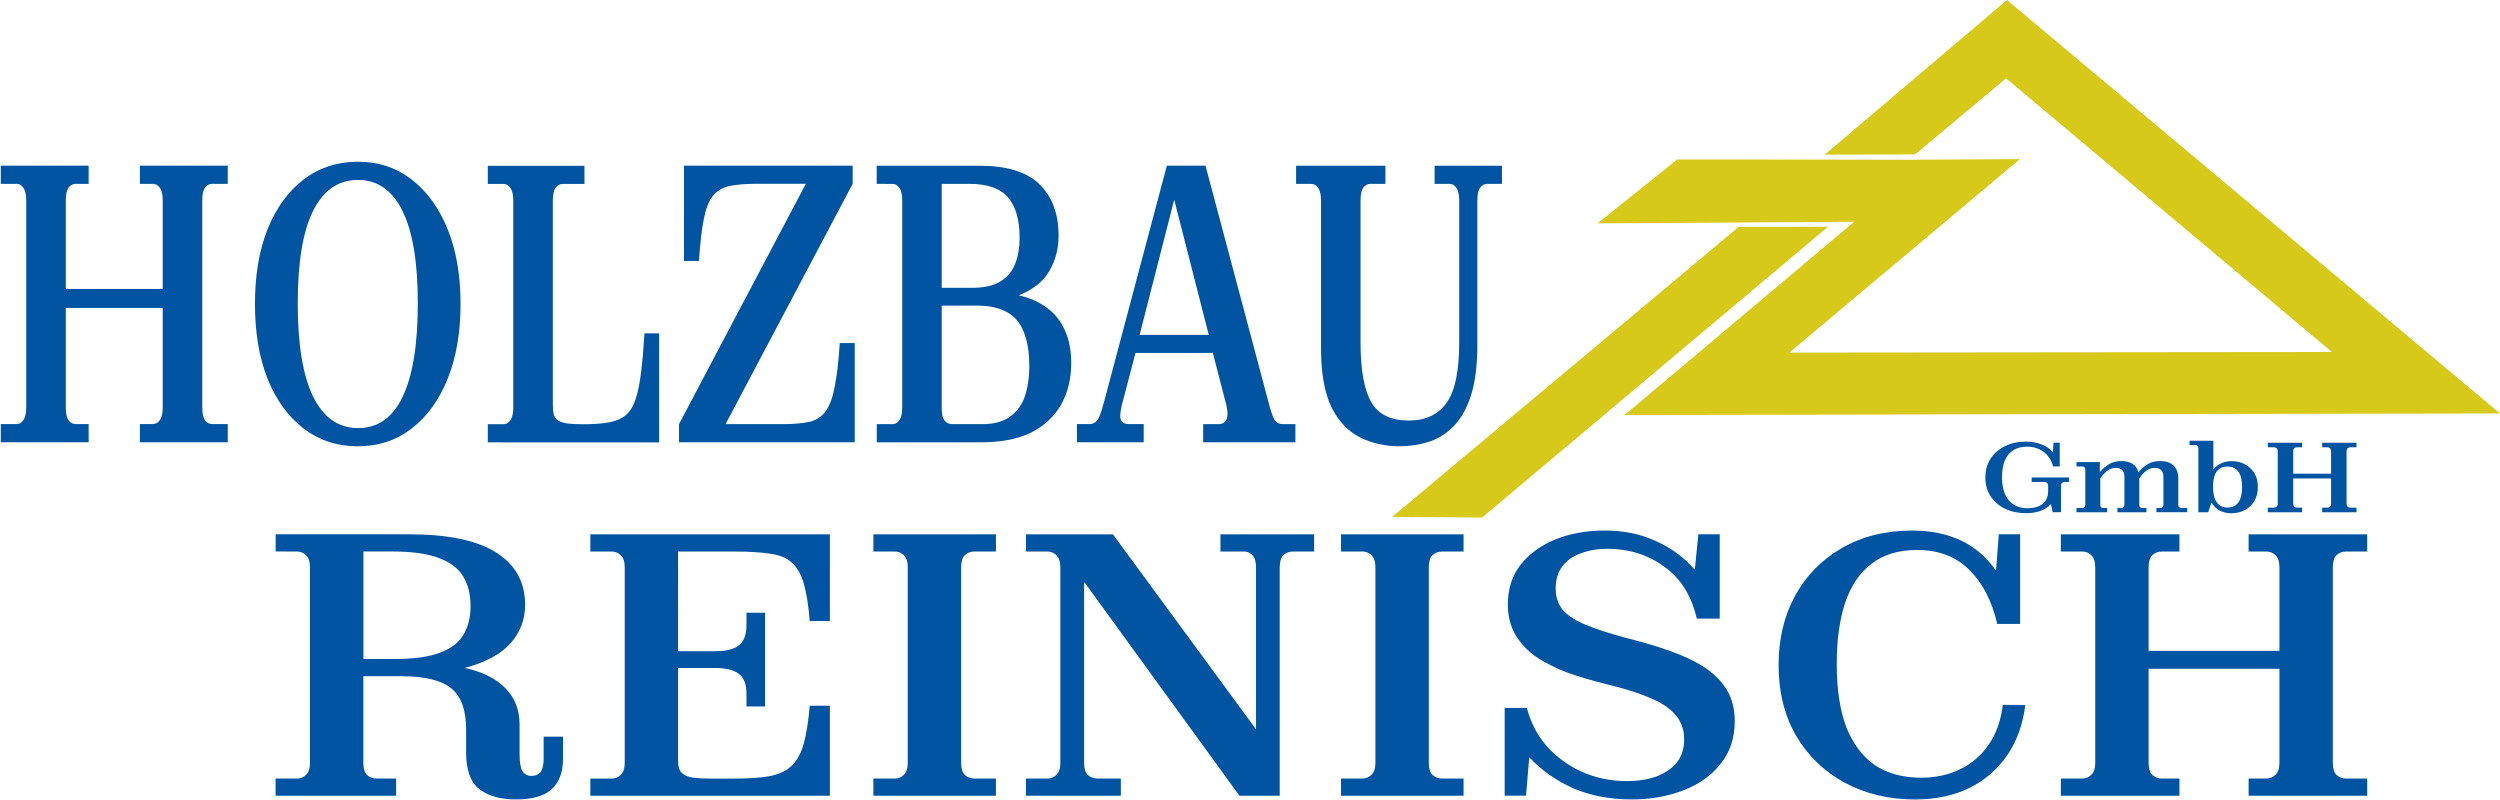
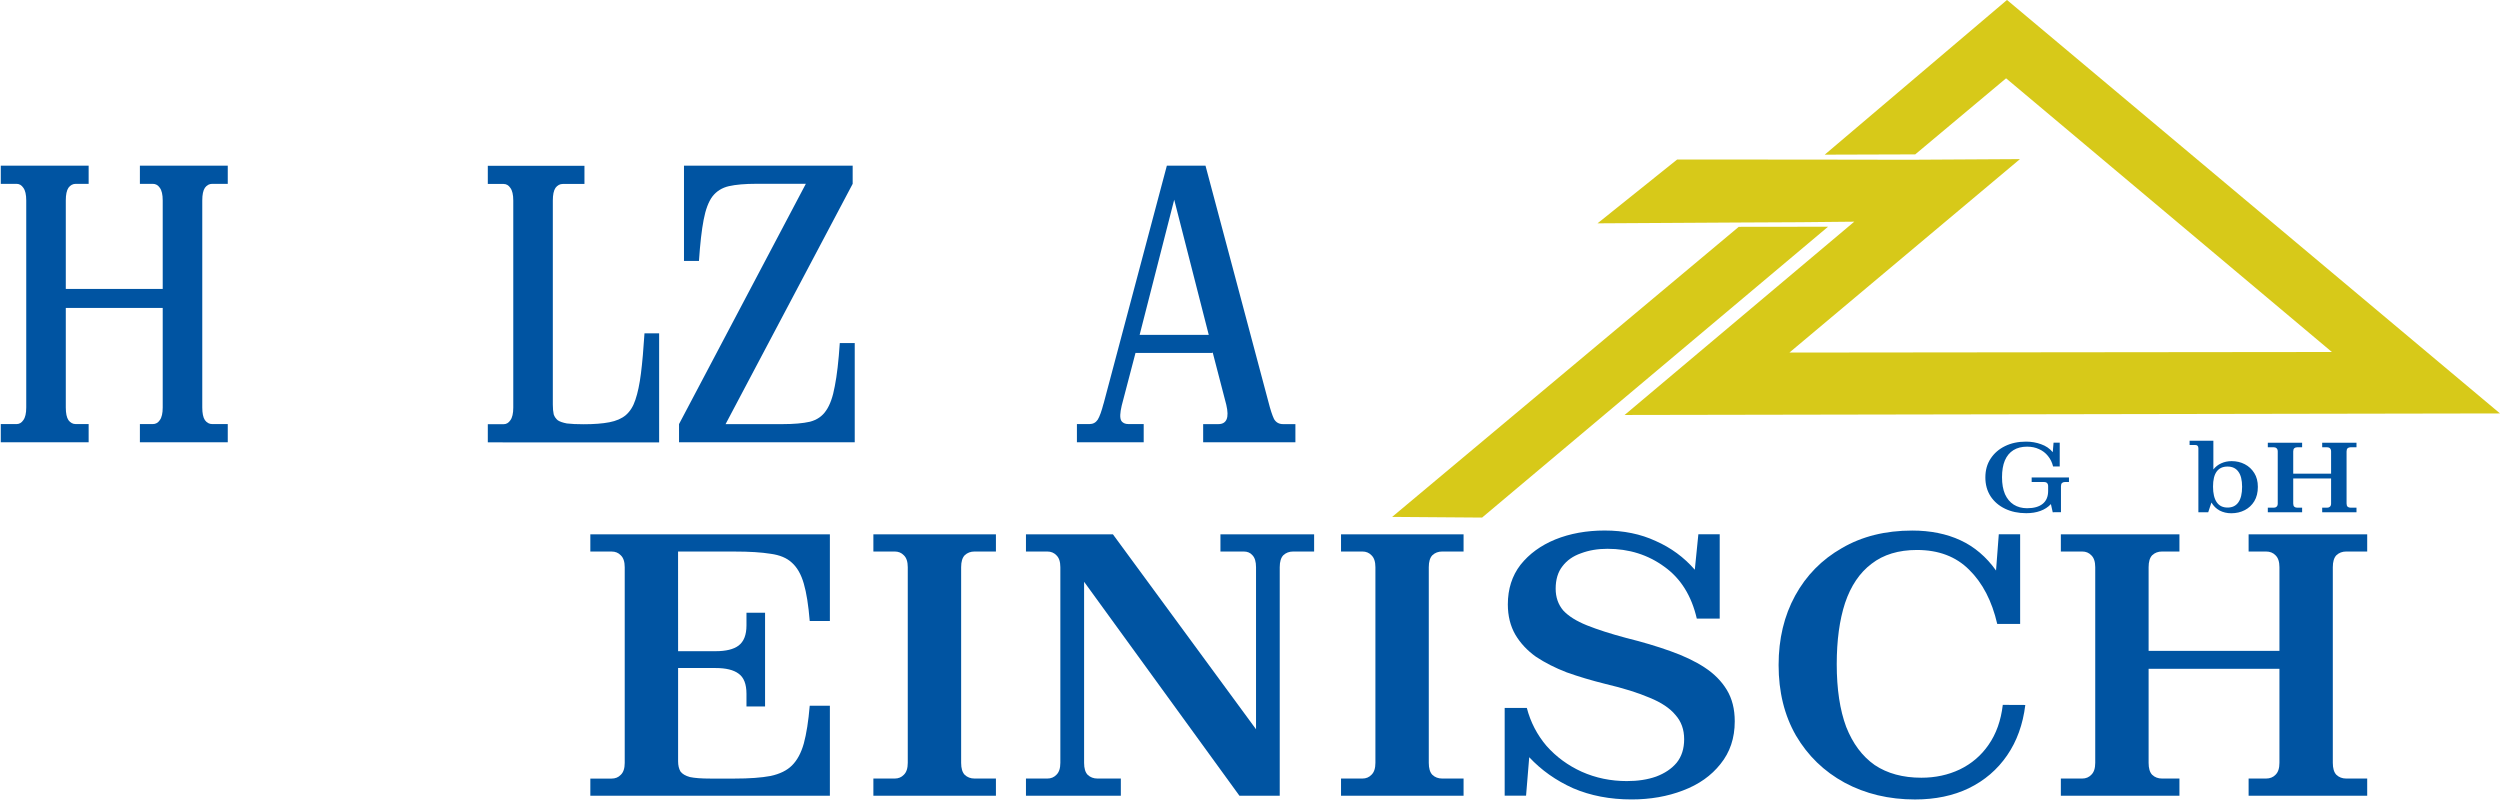
<svg xmlns="http://www.w3.org/2000/svg" xmlns:ns1="http://www.inkscape.org/namespaces/inkscape" xmlns:ns2="http://sodipodi.sourceforge.net/DTD/sodipodi-0.dtd" width="70.847mm" height="22.664mm" viewBox="0 0 70.847 22.664" version="1.1" id="svg5" ns1:version="1.2.2 (b0a8486541, 2022-12-01)" ns2:docname="logo_path.svg">
  <ns2:namedview id="namedview7" pagecolor="#ffffff" bordercolor="#666666" borderopacity="1.0" ns1:showpageshadow="2" ns1:pageopacity="0.0" ns1:pagecheckerboard="0" ns1:deskcolor="#d1d1d1" ns1:document-units="mm" showgrid="false" showguides="true" ns1:zoom="4.7572176" ns1:cx="174.36663" ns1:cy="133.48139" ns1:window-width="2560" ns1:window-height="1381" ns1:window-x="0" ns1:window-y="0" ns1:window-maximized="1" ns1:current-layer="g461">
    <ns2:guide position="58.183,18.154" orientation="0,-1" id="guide1280" ns1:locked="false" />
    <ns2:guide position="57.547,16.362" orientation="0,-1" id="guide1282" ns1:locked="false" />
    <ns2:guide position="59.238,10.935" orientation="0,-1" id="guide1284" ns1:locked="false" />
    <ns2:guide position="60.06,12.675" orientation="0,-1" id="guide1286" ns1:locked="false" />
    <ns2:guide position="55.109,24.149" orientation="-0.643,-0.766" id="guide1288" ns1:locked="false" ns1:label="" ns1:color="rgb(0,134,229)" />
    <ns2:guide position="53.26,19.587" orientation="-0.643,0.766" id="guide2379" ns1:label="" ns1:locked="false" ns1:color="rgb(0,134,229)" />
    <ns2:guide position="55.611,19.405" orientation="-0.643,0.766" id="guide7524" ns1:label="" ns1:locked="false" ns1:color="rgb(0,134,229)" />
    <ns2:guide position="59.129,18.543" orientation="-0.643,-0.766" id="guide8252" ns1:label="" ns1:locked="false" ns1:color="rgb(0,134,229)" />
    <ns2:guide position="59.226,21.963" orientation="-0.643,0.766" id="guide8980" ns1:label="" ns1:locked="false" ns1:color="rgb(0,134,229)" />
    <ns2:guide position="57.725,18.571" orientation="-0.643,0.766" id="guide9708" ns1:label="" ns1:locked="false" ns1:color="rgb(0,134,229)" />
  </ns2:namedview>
  <defs id="defs2" />
  <g ns1:label="Ebene 1" ns1:groupmode="layer" id="layer1" transform="translate(-38.215,-37.509)">
    <g id="g461" ns1:export-filename="g461.svg" ns1:export-xdpi="89.66" ns1:export-ydpi="89.66">
      <g aria-label="HOLZBAU" transform="scale(0.861,1.162)" id="text209" style="font-size:9.639px;line-height:1.25;letter-spacing:0px;word-spacing:0px;stroke-width:0.241">
        <path d="m 44.41,36.32 h 2.892 v 0.443 h -0.424 q -0.145,0 -0.241,0.096 -0.087,0.096 -0.087,0.308 v 2.159 h 3.19 v -2.159 q 0,-0.212 -0.096,-0.308 -0.087,-0.096 -0.231,-0.096 h -0.424 v -0.443 h 2.892 v 0.443 h -0.511 q -0.145,0 -0.241,0.096 -0.087,0.096 -0.087,0.308 v 5.051 q 0,0.212 0.087,0.308 0.096,0.096 0.241,0.096 h 0.511 v 0.443 h -2.892 v -0.443 h 0.424 q 0.145,0 0.231,-0.096 0.096,-0.096 0.096,-0.308 v -2.429 h -3.19 v 2.429 q 0,0.212 0.087,0.308 0.096,0.096 0.241,0.096 h 0.424 v 0.443 h -2.892 v -0.443 h 0.52 q 0.135,0 0.222,-0.096 0.096,-0.096 0.096,-0.308 v -5.051 q 0,-0.212 -0.096,-0.308 -0.087,-0.096 -0.222,-0.096 h -0.52 z" style="font-family:'Zodiak Variable';-inkscape-font-specification:'Zodiak Variable, @wght=540';font-variation-settings:'wght' 540;fill:#0054A2" id="path463" ns1:highlight-color="#0054a2" />
-         <path d="m 59.543,39.694 q 0,1.041 -0.424,1.822 -0.424,0.781 -1.186,1.214 -0.752,0.434 -1.774,0.434 -1.012,0 -1.783,-0.434 -0.761,-0.434 -1.186,-1.214 -0.414,-0.781 -0.414,-1.822 0,-1.051 0.414,-1.822 0.424,-0.781 1.186,-1.214 0.771,-0.434 1.783,-0.434 1.022,0 1.774,0.434 0.761,0.434 1.186,1.214 0.424,0.771 0.424,1.822 z m -5.359,-0.019 q 0,1.513 0.511,2.284 0.511,0.761 1.475,0.761 0.974,0 1.465,-0.761 0.501,-0.771 0.501,-2.284 0,-1.494 -0.501,-2.246 -0.501,-0.761 -1.475,-0.761 -0.964,0 -1.475,0.761 -0.501,0.752 -0.501,2.246 z" style="font-family:'Zodiak Variable';-inkscape-font-specification:'Zodiak Variable, @wght=540';font-variation-settings:'wght' 540;fill:#0054A2" id="path465" ns1:highlight-color="#0054a2" />
        <path d="m 60.44,43.068 v -0.443 h 0.52 q 0.135,0 0.222,-0.096 0.096,-0.096 0.096,-0.308 v -5.051 q 0,-0.212 -0.096,-0.308 -0.087,-0.096 -0.222,-0.096 h -0.52 v -0.443 h 3.181 v 0.443 h -0.713 q -0.145,0 -0.241,0.096 -0.087,0.096 -0.087,0.308 v 4.974 q 0,0.145 0.029,0.241 0.039,0.087 0.135,0.145 0.096,0.048 0.299,0.077 0.212,0.019 0.549,0.019 0.511,0 0.848,-0.048 0.337,-0.048 0.54,-0.173 0.212,-0.135 0.318,-0.376 0.116,-0.251 0.183,-0.646 0.067,-0.395 0.116,-0.974 h 0.482 v 2.66 z" style="font-family:'Zodiak Variable';-inkscape-font-specification:'Zodiak Variable, @wght=540';font-variation-settings:'wght' 540;fill:#0054A2" id="path467" ns1:highlight-color="#0054a2" />
        <path d="m 67.389,38.643 h -0.492 v -2.323 h 5.552 v 0.443 l -4.183,5.86 h 1.88 q 0.549,0 0.896,-0.058 0.347,-0.067 0.53,-0.27 0.193,-0.202 0.289,-0.598 0.106,-0.395 0.164,-1.051 h 0.492 v 2.419 h -5.783 v -0.443 l 4.174,-5.86 h -1.629 q -0.559,0 -0.906,0.058 -0.337,0.058 -0.54,0.251 -0.193,0.193 -0.289,0.569 -0.096,0.366 -0.154,1.002 z" style="font-family:'Zodiak Variable';-inkscape-font-specification:'Zodiak Variable, @wght=540';font-variation-settings:'wght' 540;fill:#0054A2" id="path469" ns1:highlight-color="#0054a2" />
-         <path d="m 73.24,36.764 v -0.443 h 3.383 q 1.349,0 1.976,0.453 0.627,0.453 0.627,1.253 0,0.482 -0.308,0.867 -0.308,0.386 -1.002,0.588 0.53,0.087 0.916,0.299 0.386,0.202 0.598,0.549 0.212,0.337 0.212,0.81 0,0.559 -0.328,1.002 -0.328,0.434 -0.983,0.684 -0.655,0.241 -1.667,0.241 h -3.422 v -0.443 h 0.52 q 0.135,0 0.222,-0.096 0.096,-0.096 0.096,-0.308 v -5.051 q 0,-0.212 -0.096,-0.308 -0.087,-0.096 -0.222,-0.096 z m 3.055,0 H 75.38 v 2.535 h 1.002 q 0.588,0 0.925,-0.154 0.347,-0.154 0.492,-0.434 0.145,-0.28 0.145,-0.627 0,-0.655 -0.376,-0.983 -0.376,-0.337 -1.272,-0.337 z m 1.966,4.424 q 0,-0.472 -0.173,-0.8 -0.164,-0.328 -0.549,-0.492 -0.386,-0.164 -1.031,-0.164 H 75.38 v 2.516 q 0,0.376 0.357,0.376 h 0.974 q 0.578,0 0.916,-0.183 0.347,-0.183 0.492,-0.501 0.145,-0.328 0.145,-0.752 z" style="font-family:'Zodiak Variable';-inkscape-font-specification:'Zodiak Variable, @wght=540';font-variation-settings:'wght' 540;fill:#0054A2" id="path471" ns1:highlight-color="#0054a2" />
        <path d="m 80.708,42.123 2.082,-5.803 h 1.272 l 2.072,5.764 q 0.096,0.28 0.183,0.414 0.096,0.125 0.299,0.125 h 0.405 v 0.443 h -3.036 v -0.443 H 84.486 q 0.202,0 0.27,-0.116 0.067,-0.116 -0.01,-0.357 l -0.453,-1.292 v 0.029 h -2.535 l -0.453,1.282 q -0.087,0.27 -0.019,0.366 0.067,0.087 0.241,0.087 h 0.501 v 0.443 h -2.198 v -0.443 h 0.414 q 0.173,0 0.27,-0.106 0.096,-0.116 0.193,-0.395 z m 1.186,-1.677 h 2.275 l -1.137,-3.296 z" style="font-family:'Zodiak Variable';-inkscape-font-specification:'Zodiak Variable, @wght=540';font-variation-settings:'wght' 540;fill:#0054A2" id="path473" ns1:highlight-color="#0054a2" />
-         <path d="m 90.457,43.164 q -0.723,0 -1.321,-0.222 -0.588,-0.222 -0.935,-0.742 -0.337,-0.53 -0.337,-1.427 v -3.605 q 0,-0.212 -0.096,-0.308 -0.087,-0.096 -0.231,-0.096 H 87.044 v -0.443 h 2.94 v 0.443 h -0.501 q -0.135,0 -0.231,0.096 -0.087,0.096 -0.087,0.308 v 3.46 q 0,1.012 0.357,1.465 0.357,0.443 1.224,0.443 0.829,0 1.243,-0.424 0.424,-0.424 0.424,-1.484 v -3.46 q 0,-0.212 -0.096,-0.308 -0.087,-0.096 -0.222,-0.096 h -0.492 v -0.443 h 2.217 v 0.443 h -0.492 q -0.135,0 -0.231,0.096 -0.087,0.096 -0.087,0.308 v 3.518 q 0,0.752 -0.212,1.243 -0.212,0.482 -0.578,0.752 -0.357,0.27 -0.819,0.376 -0.453,0.106 -0.945,0.106 z" style="font-family:'Zodiak Variable';-inkscape-font-specification:'Zodiak Variable, @wght=540';font-variation-settings:'wght' 540;fill:#0054A2" id="path475" ns1:highlight-color="#0054a2" />
      </g>
      <g aria-label="REINISCH" transform="scale(1.029,0.972)" id="text213" style="font-size:10.887px;line-height:1.25;letter-spacing:0px;word-spacing:0px;fill:#0054A2;stroke-width:0.272" ns1:highlight-color="#0054A2">
-         <path d="m 44.73,54.668 v -0.501 h 3.669 q 1.622,0 2.406,0.533 0.795,0.533 0.795,1.524 0,0.642 -0.403,1.121 -0.403,0.479 -1.263,0.719 0.729,0.163 1.121,0.588 0.392,0.414 0.392,1.067 v 0.838 q 0,0.37 0.076,0.512 0.087,0.142 0.25,0.142 0.163,0 0.25,-0.109 0.087,-0.12 0.087,-0.392 v -0.642 h 0.533 v 0.653 q 0,0.566 -0.305,0.871 -0.305,0.305 -0.991,0.305 -0.631,0 -1.002,-0.294 -0.37,-0.305 -0.37,-1.067 v -0.675 q 0,-0.86 -0.414,-1.208 -0.414,-0.348 -1.361,-0.348 h -1.056 v 2.526 q 0,0.24 0.098,0.348 0.109,0.109 0.272,0.109 h 0.533 v 0.501 h -3.32 v -0.501 h 0.588 q 0.152,0 0.25,-0.109 0.109,-0.109 0.109,-0.348 v -5.705 q 0,-0.24 -0.109,-0.348 -0.098,-0.109 -0.25,-0.109 z m 3.212,0 h -0.795 v 3.135 h 0.849 q 0.806,0 1.263,-0.185 0.457,-0.185 0.642,-0.523 0.196,-0.348 0.196,-0.827 0,-0.512 -0.196,-0.86 -0.196,-0.359 -0.664,-0.544 -0.468,-0.196 -1.296,-0.196 z" style="font-family:'Zodiak Variable';-inkscape-font-specification:'Zodiak Variable, @wght=540';font-variation-settings:'wght' 540" id="path478" ns1:highlight-color="#0054a2" />
        <path d="m 55.813,57.575 h 1.034 q 0.425,0 0.631,-0.163 0.218,-0.174 0.218,-0.588 v -0.37 h 0.512 v 2.733 H 57.696 v -0.37 q 0,-0.425 -0.218,-0.588 -0.207,-0.163 -0.631,-0.163 h -1.034 v 2.722 q 0,0.174 0.065,0.294 0.076,0.109 0.261,0.163 0.196,0.044 0.566,0.044 h 0.664 q 0.61,0 0.991,-0.076 0.381,-0.087 0.588,-0.305 0.218,-0.229 0.327,-0.642 0.109,-0.425 0.163,-1.1 h 0.555 v 2.624 h -6.597 v -0.501 h 0.588 q 0.152,0 0.25,-0.109 0.109,-0.109 0.109,-0.348 v -5.705 q 0,-0.24 -0.109,-0.348 -0.098,-0.109 -0.25,-0.109 h -0.588 v -0.501 h 6.597 v 2.526 h -0.555 q -0.054,-0.697 -0.163,-1.089 -0.109,-0.403 -0.327,-0.61 -0.207,-0.207 -0.588,-0.261 -0.381,-0.065 -0.991,-0.065 h -1.557 z" style="font-family:'Zodiak Variable';-inkscape-font-specification:'Zodiak Variable, @wght=540';font-variation-settings:'wght' 540" id="path480" ns1:highlight-color="#0054a2" />
        <path d="m 61.191,54.168 h 3.375 v 0.501 h -0.588 q -0.163,0 -0.272,0.109 -0.098,0.109 -0.098,0.348 v 5.705 q 0,0.24 0.098,0.348 0.109,0.109 0.272,0.109 h 0.588 v 0.501 h -3.375 v -0.501 h 0.588 q 0.152,0 0.25,-0.109 0.109,-0.109 0.109,-0.348 v -5.705 q 0,-0.24 -0.109,-0.348 -0.098,-0.109 -0.25,-0.109 h -0.588 z" style="font-family:'Zodiak Variable';-inkscape-font-specification:'Zodiak Variable, @wght=540';font-variation-settings:'wght' 540" id="path482" ns1:highlight-color="#0054a2" />
        <path d="m 72.382,55.126 v 6.663 h -1.11 l -4.278,-6.238 v 5.28 q 0,0.24 0.098,0.348 0.109,0.109 0.272,0.109 h 0.642 v 0.501 h -2.613 v -0.501 h 0.588 q 0.152,0 0.25,-0.109 0.109,-0.109 0.109,-0.348 v -5.705 q 0,-0.24 -0.109,-0.348 -0.098,-0.109 -0.25,-0.109 h -0.588 v -0.501 h 2.395 l 3.941,5.683 v -4.725 q 0,-0.24 -0.098,-0.348 -0.087,-0.109 -0.24,-0.109 h -0.642 v -0.501 h 2.58 v 0.501 h -0.577 q -0.163,0 -0.272,0.109 -0.098,0.109 -0.098,0.348 z" style="font-family:'Zodiak Variable';-inkscape-font-specification:'Zodiak Variable, @wght=540';font-variation-settings:'wght' 540" id="path484" ns1:highlight-color="#0054a2" />
        <path d="m 74.07,54.168 h 3.375 v 0.501 h -0.588 q -0.163,0 -0.272,0.109 -0.098,0.109 -0.098,0.348 v 5.705 q 0,0.24 0.098,0.348 0.109,0.109 0.272,0.109 h 0.588 v 0.501 h -3.375 v -0.501 h 0.588 q 0.152,0 0.25,-0.109 0.109,-0.109 0.109,-0.348 v -5.705 q 0,-0.24 -0.109,-0.348 -0.098,-0.109 -0.25,-0.109 h -0.588 z" style="font-family:'Zodiak Variable';-inkscape-font-specification:'Zodiak Variable, @wght=540';font-variation-settings:'wght' 540" id="path486" ns1:highlight-color="#0054a2" />
        <path d="m 84.913,59.622 q 0,0.729 -0.392,1.241 -0.381,0.512 -1.034,0.773 -0.642,0.261 -1.415,0.261 -0.893,0 -1.611,-0.327 -0.708,-0.337 -1.208,-0.904 l -0.087,1.121 H 78.577 v -2.558 h 0.61 q 0.152,0.621 0.544,1.11 0.403,0.479 0.969,0.751 0.577,0.272 1.241,0.272 0.457,0 0.806,-0.131 0.359,-0.142 0.566,-0.403 0.207,-0.272 0.207,-0.686 0,-0.425 -0.24,-0.708 -0.229,-0.294 -0.708,-0.501 -0.479,-0.218 -1.219,-0.403 -0.577,-0.152 -1.067,-0.337 -0.479,-0.196 -0.849,-0.457 -0.359,-0.272 -0.566,-0.642 -0.207,-0.381 -0.207,-0.882 0,-0.675 0.348,-1.154 0.359,-0.479 0.958,-0.74 0.61,-0.261 1.361,-0.261 0.784,0 1.404,0.305 0.631,0.294 1.078,0.838 l 0.098,-1.034 h 0.588 v 2.46 h -0.631 q -0.218,-1.002 -0.893,-1.513 -0.675,-0.523 -1.568,-0.523 -0.403,0 -0.729,0.131 -0.327,0.12 -0.512,0.381 -0.185,0.25 -0.185,0.653 0,0.37 0.207,0.631 0.218,0.25 0.653,0.435 0.435,0.185 1.089,0.37 0.664,0.174 1.208,0.381 0.555,0.207 0.947,0.479 0.392,0.272 0.61,0.653 0.218,0.381 0.218,0.914 z" style="font-family:'Zodiak Variable';-inkscape-font-specification:'Zodiak Variable, @wght=540';font-variation-settings:'wght' 540" id="path488" ns1:highlight-color="#0054a2" />
        <path d="m 92.915,59.143 q -0.098,0.849 -0.501,1.47 -0.403,0.621 -1.056,0.958 -0.642,0.327 -1.481,0.327 -1.078,0 -1.938,-0.49 -0.849,-0.49 -1.339,-1.372 -0.479,-0.882 -0.479,-2.058 0,-1.143 0.457,-2.025 0.457,-0.882 1.285,-1.383 0.827,-0.512 1.938,-0.512 0.751,0 1.328,0.283 0.577,0.283 0.98,0.882 l 0.076,-1.056 h 0.588 v 2.613 h -0.631 q -0.218,-1.002 -0.773,-1.579 -0.544,-0.577 -1.437,-0.577 -0.762,0 -1.252,0.403 -0.49,0.392 -0.729,1.143 -0.229,0.74 -0.229,1.785 0,1.089 0.261,1.829 0.272,0.729 0.784,1.11 0.523,0.37 1.285,0.37 0.577,0 1.056,-0.24 0.49,-0.25 0.795,-0.719 0.316,-0.479 0.392,-1.165 z" style="font-family:'Zodiak Variable';-inkscape-font-specification:'Zodiak Variable, @wght=540';font-variation-settings:'wght' 540" id="path490" ns1:highlight-color="#0054a2" />
        <path d="m 93.894,54.168 h 3.266 v 0.501 h -0.479 q -0.163,0 -0.272,0.109 -0.098,0.109 -0.098,0.348 v 2.439 h 3.603 v -2.439 q 0,-0.24 -0.109,-0.348 -0.098,-0.109 -0.261,-0.109 h -0.479 v -0.501 h 3.266 v 0.501 h -0.577 q -0.163,0 -0.272,0.109 -0.098,0.109 -0.098,0.348 v 5.705 q 0,0.24 0.098,0.348 0.109,0.109 0.272,0.109 h 0.577 v 0.501 h -3.266 v -0.501 h 0.479 q 0.163,0 0.261,-0.109 0.109,-0.109 0.109,-0.348 v -2.743 h -3.603 v 2.743 q 0,0.24 0.098,0.348 0.109,0.109 0.272,0.109 h 0.479 v 0.501 h -3.266 v -0.501 h 0.588 q 0.152,0 0.25,-0.109 0.109,-0.109 0.109,-0.348 v -5.705 q 0,-0.24 -0.109,-0.348 -0.098,-0.109 -0.25,-0.109 h -0.588 z" style="font-family:'Zodiak Variable';-inkscape-font-specification:'Zodiak Variable, @wght=540';font-variation-settings:'wght' 540" id="path492" ns1:highlight-color="#0054a2" />
      </g>
      <g aria-label="GmbH" transform="scale(1.073,0.932)" id="text267" style="font-size:9.06px;line-height:1.25;letter-spacing:0px;word-spacing:0px;fill:#0054A2;stroke-width:0.226">
        <path d="m 89.829,55.821 -0.048,-0.248 q -0.112,0.139 -0.278,0.208 -0.163,0.069 -0.374,0.069 -0.314,0 -0.559,-0.136 -0.245,-0.136 -0.384,-0.381 -0.136,-0.245 -0.136,-0.571 0,-0.329 0.139,-0.571 0.139,-0.245 0.381,-0.381 0.242,-0.136 0.553,-0.136 0.214,0 0.399,0.079 0.187,0.075 0.308,0.242 l 0.021,-0.29 h 0.163 v 0.725 h -0.175 q -0.039,-0.184 -0.136,-0.32 -0.094,-0.136 -0.236,-0.208 -0.139,-0.075 -0.314,-0.075 -0.214,0 -0.362,0.106 -0.148,0.106 -0.226,0.314 -0.075,0.205 -0.075,0.51 0,0.305 0.079,0.516 0.082,0.208 0.23,0.317 0.151,0.109 0.353,0.109 0.269,0 0.411,-0.133 0.145,-0.133 0.145,-0.393 V 55.029 q 0,-0.066 -0.03,-0.097 -0.027,-0.03 -0.072,-0.03 H 89.273 v -0.139 h 0.985 v 0.139 h -0.109 q -0.045,0 -0.075,0.03 -0.027,0.03 -0.027,0.097 v 0.791 z" style="font-size:3.02px;font-family:'Zodiak Variable';-inkscape-font-specification:'Zodiak Variable, @wght=540';font-variation-settings:'wght' 540" id="path495" ns1:highlight-color="#0054a2" />
-         <path d="m 91.267,55.691 v 0.13 h -0.809 v -0.13 h 0.151 q 0.042,0 0.06,-0.024 0.021,-0.024 0.021,-0.075 v -1.066 q 0,-0.048 -0.021,-0.072 -0.018,-0.024 -0.06,-0.024 H 90.457 V 54.296 h 0.616 v 0.287 h 0.015 q 0.103,-0.142 0.239,-0.23 0.136,-0.088 0.314,-0.088 0.181,0 0.296,0.085 0.115,0.085 0.151,0.245 h 0.009 q 0.112,-0.151 0.245,-0.239 0.133,-0.091 0.329,-0.091 0.23,0 0.35,0.136 0.124,0.136 0.124,0.39 v 0.803 q 0,0.048 0.021,0.072 0.021,0.024 0.06,0.024 h 0.154 v 0.13 h -0.812 v -0.13 h 0.103 q 0.039,0 0.06,-0.024 0.021,-0.024 0.021,-0.075 v -0.852 q 0,-0.13 -0.057,-0.199 -0.057,-0.069 -0.169,-0.069 -0.13,0 -0.233,0.094 -0.103,0.094 -0.178,0.23 v 0.8 q 0,0.048 0.021,0.072 0.021,0.024 0.06,0.024 h 0.109 v 0.13 h -0.767 v -0.13 h 0.103 q 0.039,0 0.06,-0.024 0.021,-0.024 0.021,-0.075 v -0.852 q 0,-0.13 -0.057,-0.199 -0.057,-0.069 -0.169,-0.069 -0.13,0 -0.233,0.094 -0.103,0.094 -0.178,0.23 v 0.797 q 0,0.051 0.021,0.075 0.021,0.024 0.06,0.024 z" style="font-size:3.02px;font-family:'Zodiak Variable';-inkscape-font-specification:'Zodiak Variable, @wght=540';font-variation-settings:'wght' 540" id="path497" ns1:highlight-color="#0054a2" />
        <path d="m 95.247,55.048 q 0,0.257 -0.094,0.438 -0.094,0.178 -0.254,0.272 -0.157,0.094 -0.356,0.094 -0.166,0 -0.305,-0.082 -0.136,-0.085 -0.217,-0.245 l -0.085,0.296 h -0.26 v -1.945 q 0,-0.051 -0.021,-0.075 -0.018,-0.024 -0.06,-0.024 h -0.151 v -0.13 h 0.628 v 0.873 q 0.085,-0.124 0.208,-0.187 0.124,-0.066 0.275,-0.066 0.19,0 0.347,0.094 0.157,0.094 0.251,0.269 0.094,0.172 0.094,0.42 z m -1.184,-0.006 q 0,0.308 0.097,0.474 0.097,0.163 0.287,0.163 0.187,0 0.284,-0.157 0.1,-0.16 0.1,-0.474 0,-0.311 -0.1,-0.462 -0.097,-0.154 -0.284,-0.154 -0.19,0 -0.287,0.151 -0.097,0.151 -0.097,0.459 z" style="font-size:3.02px;font-family:'Zodiak Variable';-inkscape-font-specification:'Zodiak Variable, @wght=540';font-variation-settings:'wght' 540" id="path499" ns1:highlight-color="#0054a2" />
        <path d="m 95.51,53.707 h 0.906 v 0.139 h -0.133 q -0.045,0 -0.075,0.03 -0.027,0.03 -0.027,0.097 v 0.676 h 1 v -0.676 q 0,-0.066 -0.03,-0.097 -0.027,-0.03 -0.072,-0.03 h -0.133 v -0.139 h 0.906 v 0.139 h -0.16 q -0.045,0 -0.075,0.03 -0.027,0.03 -0.027,0.097 v 1.582 q 0,0.066 0.027,0.097 0.03,0.03 0.075,0.03 h 0.16 v 0.139 h -0.906 v -0.139 h 0.133 q 0.045,0 0.072,-0.03 0.03,-0.03 0.03,-0.097 v -0.761 h -1 v 0.761 q 0,0.066 0.027,0.097 0.03,0.03 0.075,0.03 h 0.133 v 0.139 h -0.906 v -0.139 h 0.163 q 0.042,0 0.069,-0.03 0.03,-0.03 0.03,-0.097 v -1.582 q 0,-0.066 -0.03,-0.097 -0.027,-0.03 -0.069,-0.03 h -0.163 z" style="font-size:3.02px;font-family:'Zodiak Variable';-inkscape-font-specification:'Zodiak Variable, @wght=540';font-variation-settings:'wght' 540" id="path501" ns1:highlight-color="#0054a2" />
      </g>
      <path style="color:#000000;fill:#d7c919" d="m 89.814,42.032 -4.07,-0.003 -2.257,1.809 4.128,-0.024 c 1.147,-0.005 2.099,-0.008 3.148,-0.023 l -6.509,5.478 24.808,-0.044 -13.971,-11.717 -5.166,4.384 2.565,-0.008 2.575,-2.156 9.233,7.756 -15.373,0.016 6.533,-5.482 -3.122,0.018 m -4.847,1.901 -9.822,8.22 2.549,0.019 9.804,-8.242" id="path1278" ns2:nodetypes="ccccccccccccccccccc" />
    </g>
  </g>
</svg>